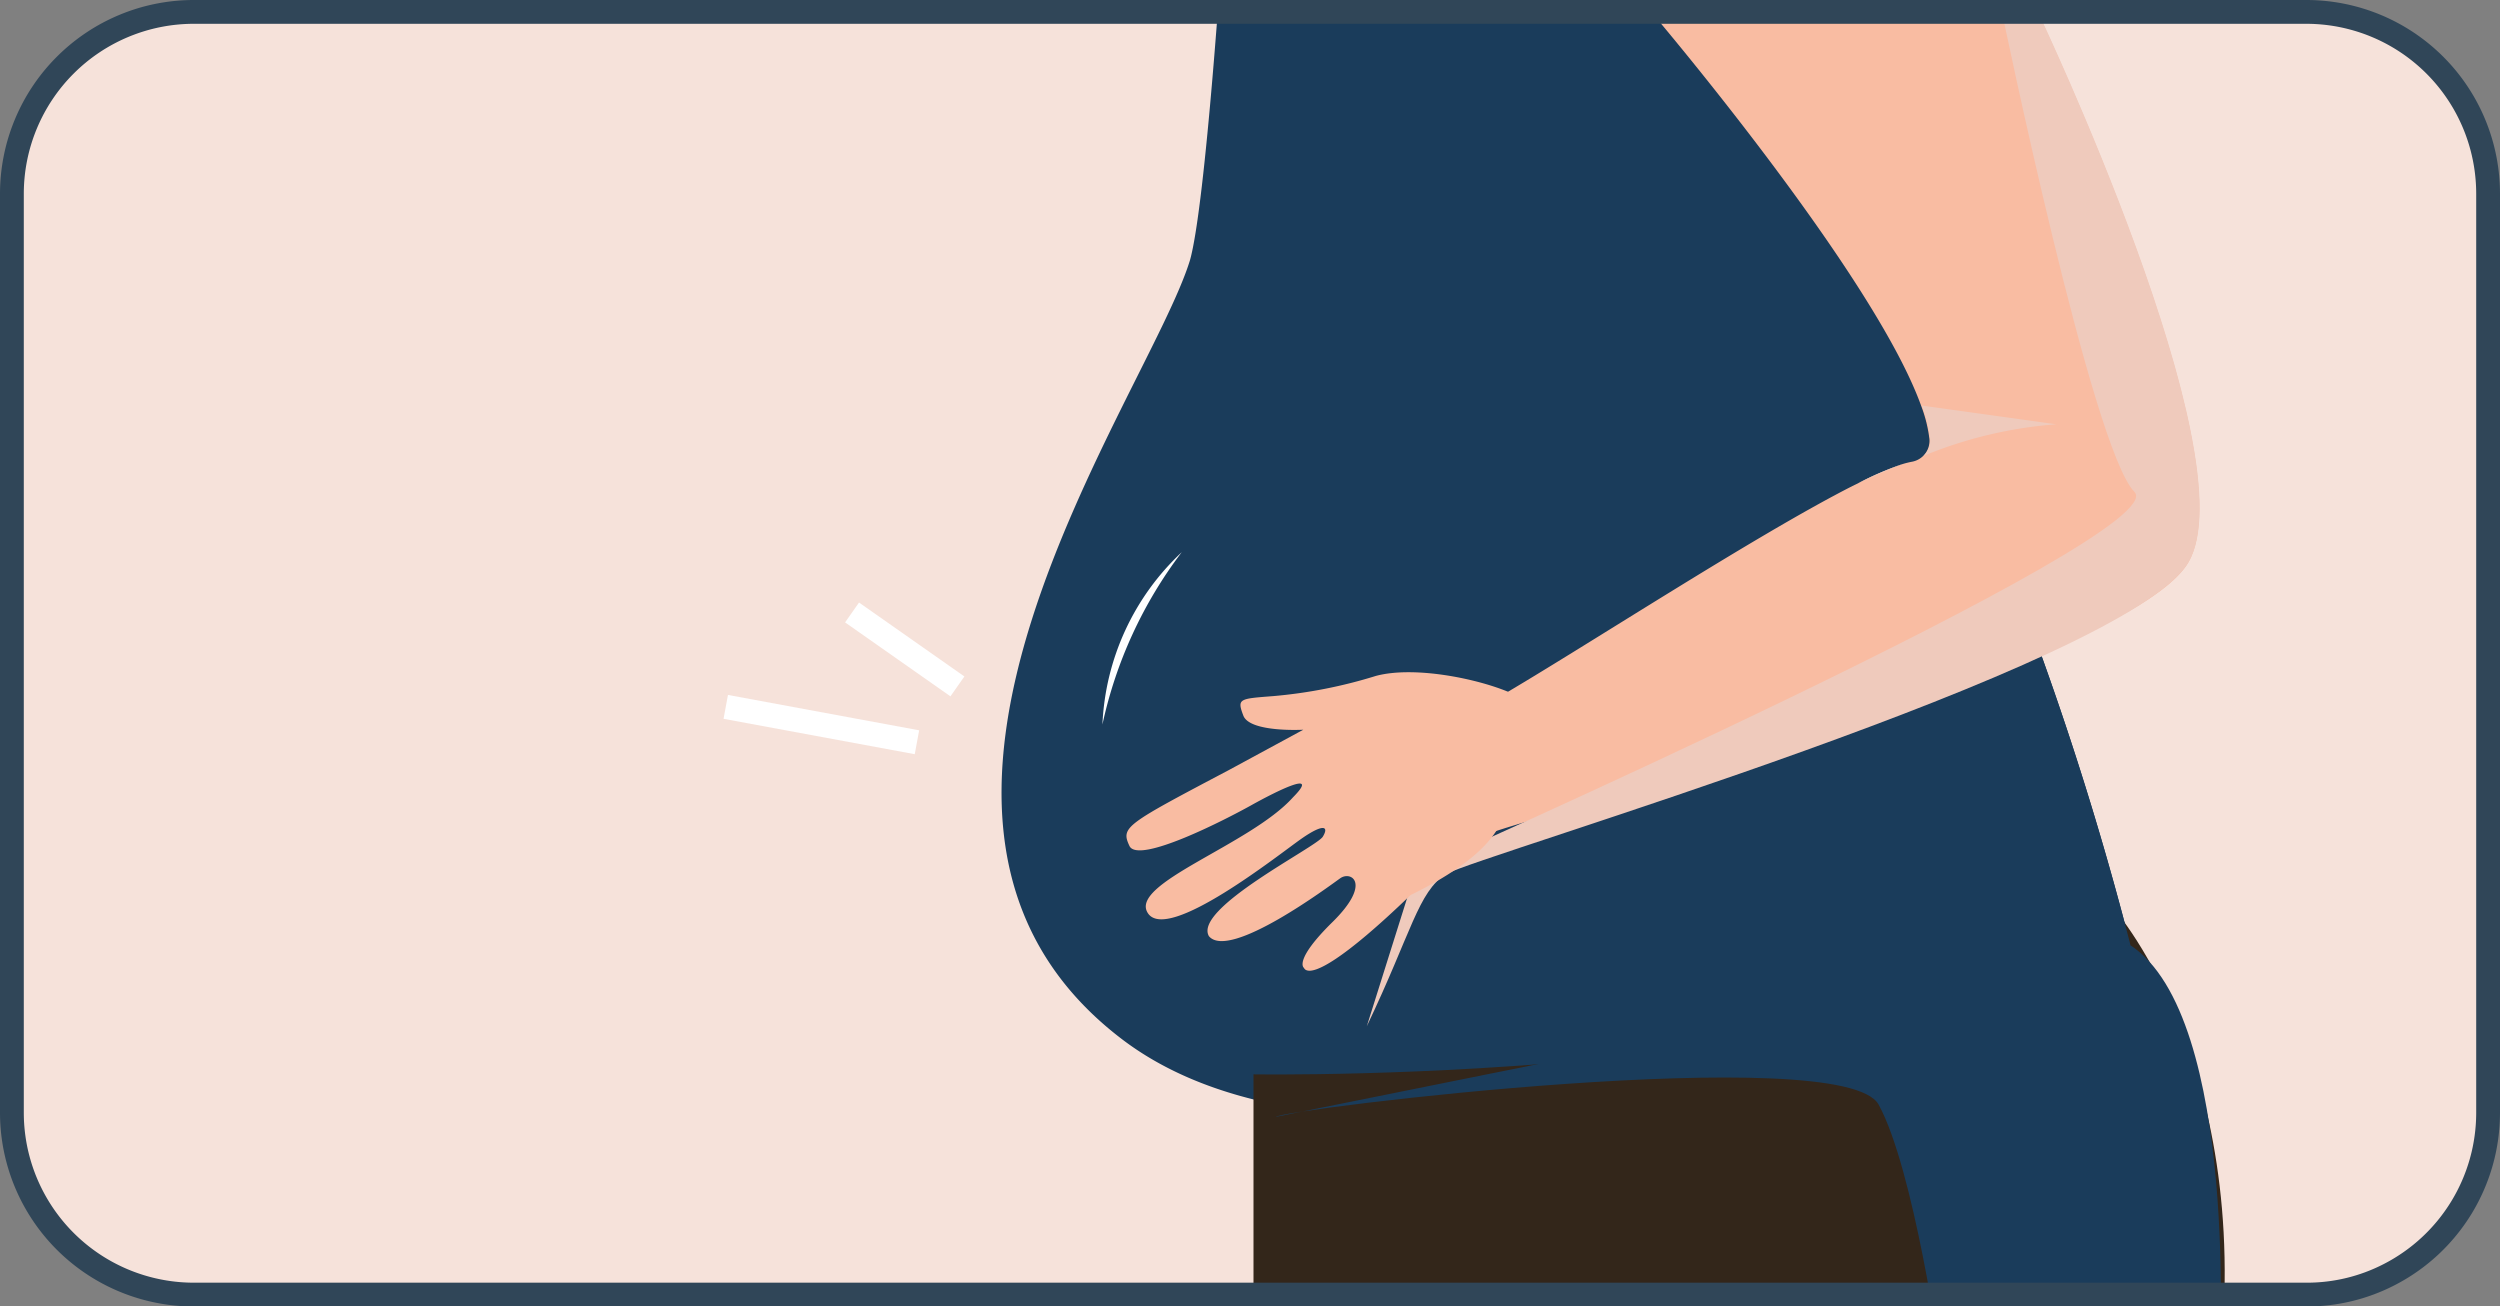
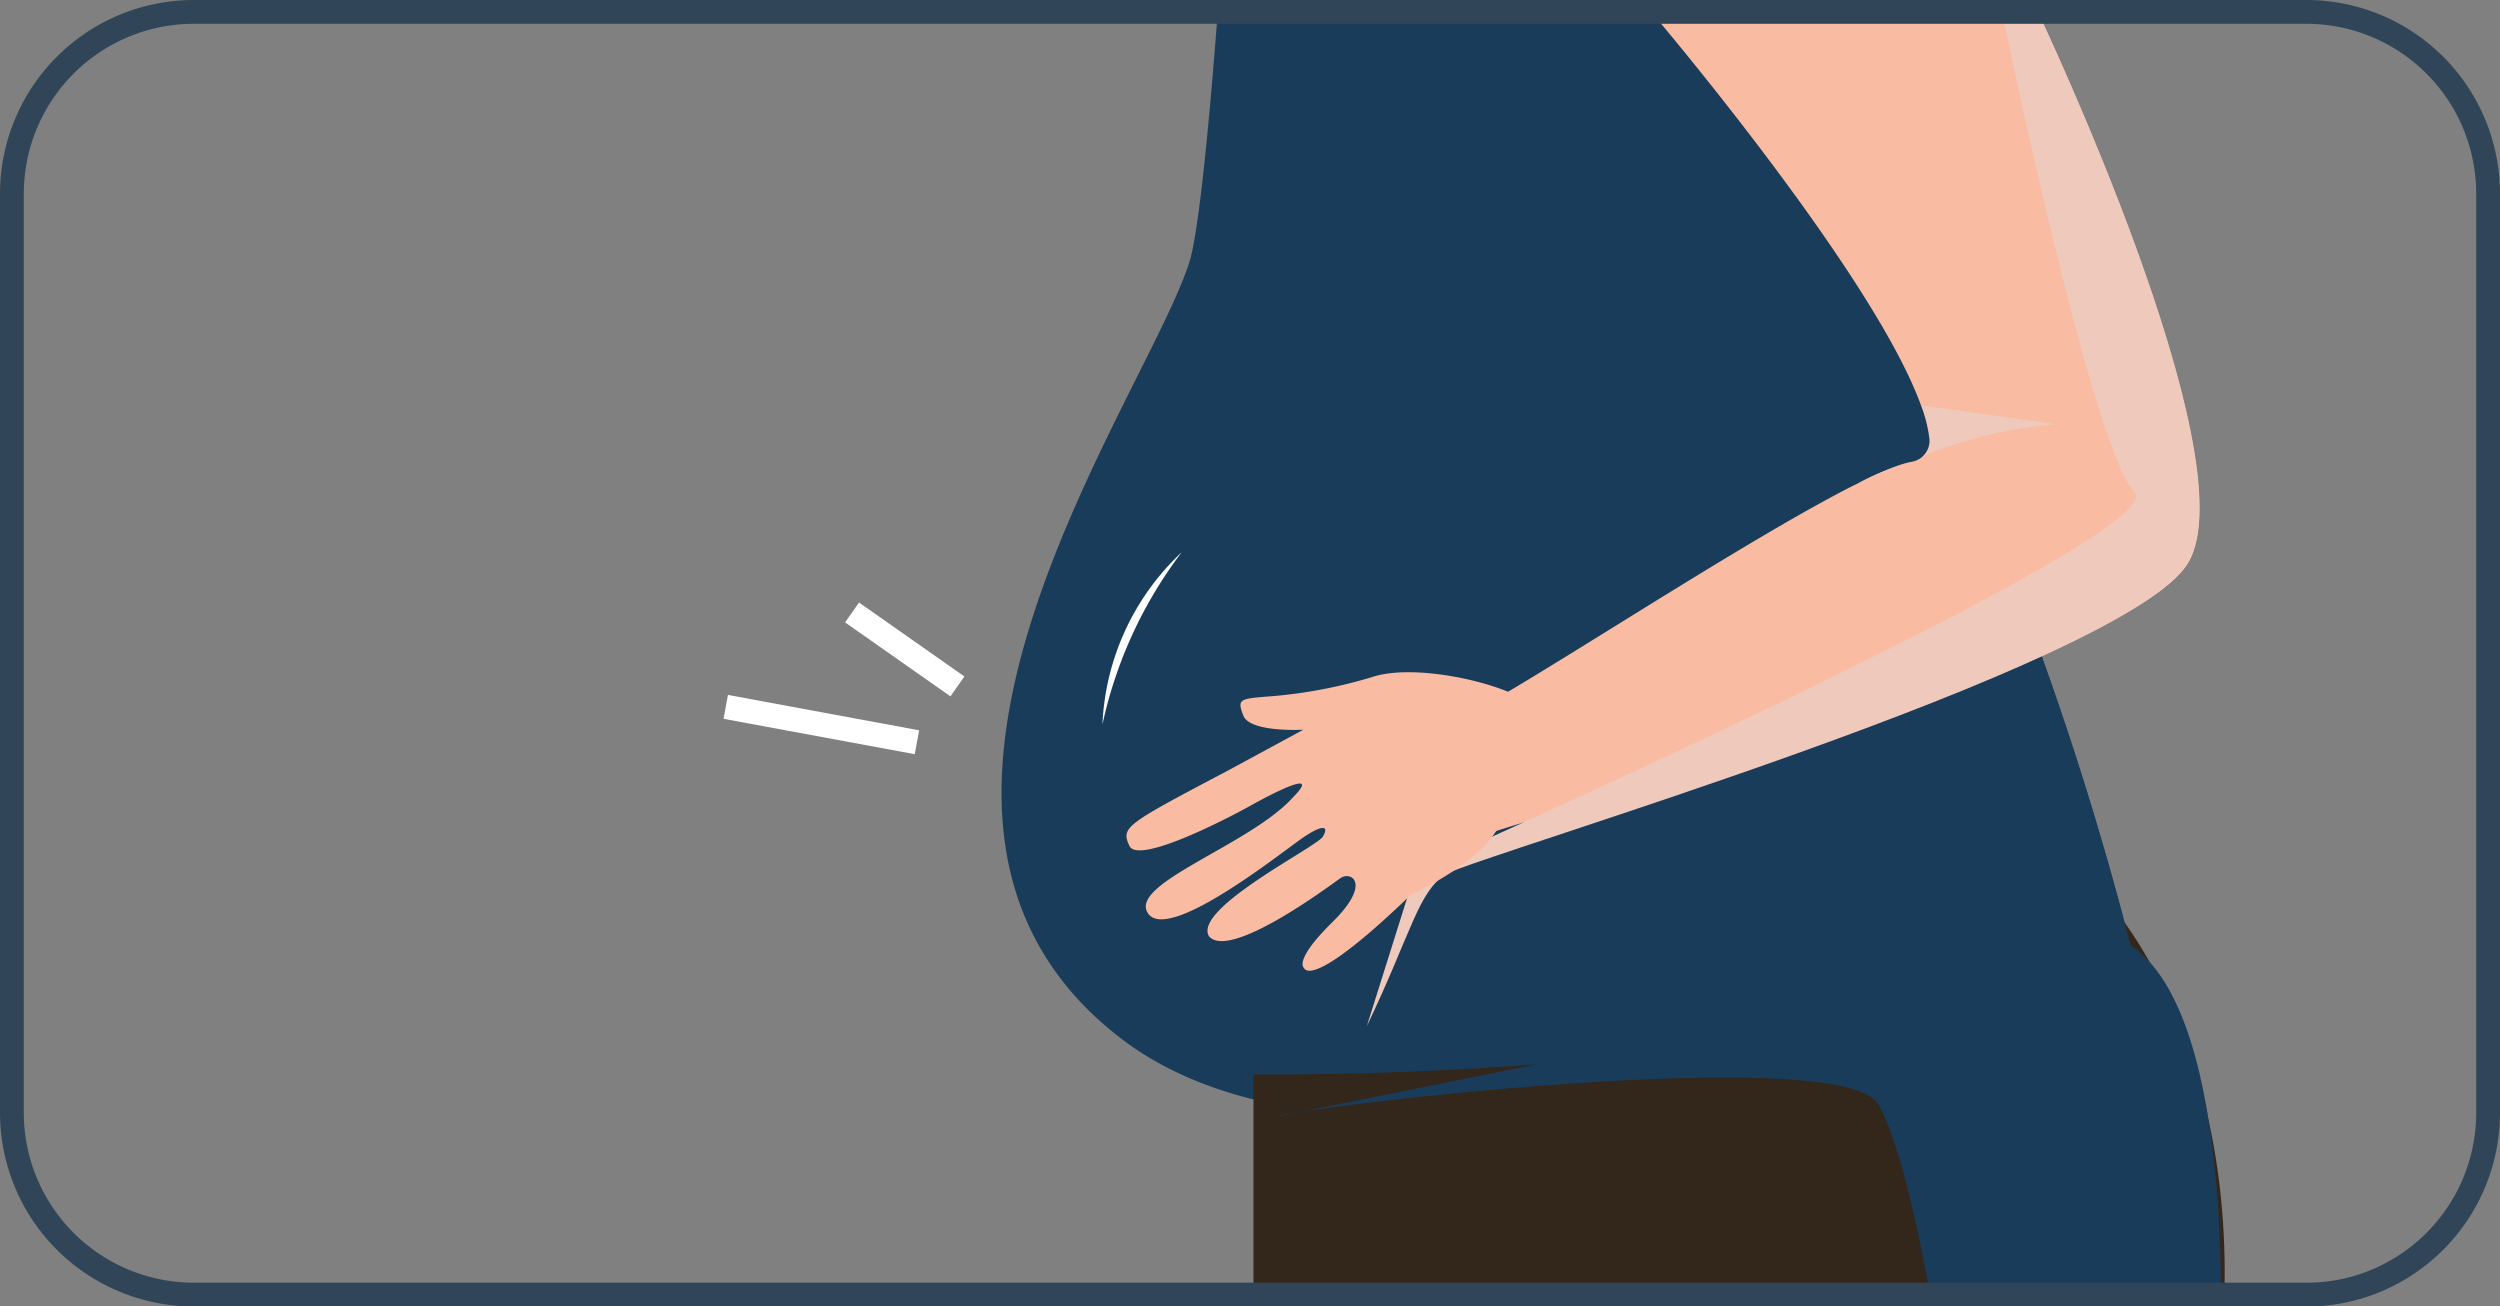
<svg xmlns="http://www.w3.org/2000/svg" viewBox="0 0 157.56 82.34">
  <rect x="0" y="0" width="157.56" height="82.34" fill="#808080" stroke="none" />
  <defs>
    <style>.cls-1,.cls-12,.cls-5{fill:none;}.cls-2{isolation:isolate;}.cls-3{clip-path:url(#clip-path);}.cls-4{fill:#f6e2da;}.cls-5{stroke:#fff;stroke-width:1.53px;}.cls-12,.cls-5{stroke-miterlimit:10;}.cls-6,.cls-8{fill:#1a3c5b;}.cls-7{fill:#33261a;}.cls-11,.cls-8{mix-blend-mode:multiply;}.cls-9{fill:#fff;}.cls-10{fill:#f9bca2;}.cls-11{fill:#efcabc;}.cls-12{stroke:#304658;stroke-width:1.5px;}</style>
    <clipPath id="clip-path">
      <path class="cls-1" d="M156.81,12.22v57.9a11.47,11.47,0,0,1-6.23,10.21,11.31,11.31,0,0,1-5.23,1.26H12.22A11.47,11.47,0,0,1,.75,70.12V12.22A11.47,11.47,0,0,1,12.22.75H145.35A11.46,11.46,0,0,1,156.81,12.22Z" />
    </clipPath>
  </defs>
  <g class="cls-2">
    <g id="Layer_1" data-name="Layer 1">
      <g class="cls-3">
-         <path class="cls-4" d="M156.81,12.22v57.9a11.47,11.47,0,0,1-6.23,10.21,11.31,11.31,0,0,1-5.23,1.26H12.22A11.47,11.47,0,0,1,.75,70.12V12.22A11.47,11.47,0,0,1,12.22.75H145.35A11.46,11.46,0,0,1,156.81,12.22Z" />
        <line class="cls-5" x1="53.7" y1="38.6" x2="60.34" y2="43.26" />
        <line class="cls-5" x1="45.74" y1="44.55" x2="57.79" y2="46.78" />
        <path class="cls-6" d="M134.27,59.56s-17.46,7.58-35.05,10.06c-10.8,1.52-21.65,1.12-28.54-4.15C52.56,51.62,72.37,25,75,16.39,76,12.82,77.07-3.8,77.07-3.8h52.75s-8.6,27.12-6.39,32A204.14,204.14,0,0,1,134.27,59.56Z" />
        <path class="cls-7" d="M133,57s9,9.76,6.89,29L79,85.46V67.71S122.05,68.4,133,57Z" />
        <path class="cls-8" d="M134.27,59.56a244.57,244.57,0,0,1-35.05,8.06,25.66,25.66,0,0,1,2.54-1.82C120.49,53.74,111,31.54,109.25,20s.36-23.78.36-23.78h20.21s-8.6,27.12-6.39,32A204.14,204.14,0,0,1,134.27,59.56Z" />
        <path class="cls-9" d="M74.48,34.8a27.52,27.52,0,0,0-5,10.86,15.8,15.8,0,0,1,5-10.86Z" />
        <path class="cls-10" d="M89.52,44.59a7.53,7.53,0,0,0,4.75-.54c5.5-3.2,16.27-10.26,22.48-13.42l.35-.17a20.3,20.3,0,0,1,2.83-1.22.05.05,0,0,0,0,0,5.84,5.84,0,0,1,.57-.14,1.34,1.34,0,0,0,1.1-1.43,8.83,8.83,0,0,0-.52-2.09c-3-8.36-17-24.81-17-24.81h24.34s13.37,28.11,9.48,34.7S95.1,51.68,93.34,52.74" />
        <path class="cls-8" d="M80.4,70.39c.4-.47,35.78-4.82,38-.77s3.89,16,3.89,16l17.58.33s1.33-21.9-5.64-26.4Z" />
        <path class="cls-11" d="M117.1,30.46a20.3,20.3,0,0,1,2.83-1.22C118.64,29.76,117.62,30.23,117.1,30.46Z" />
        <path class="cls-11" d="M121.23,28.73a1.31,1.31,0,0,0,.41-1.08,8.83,8.83,0,0,0-.52-2.09l8.47,1.18A27.27,27.27,0,0,0,121.23,28.73Z" />
-         <path class="cls-11" d="M137.92,35.45C134,42,92.9,54,91.14,55.09s-2.18,3.69-5,9.59l3.08-9.79S137.18,33.67,134.52,31,126.17.75,126.17.75h2.27S141.81,28.86,137.92,35.45Z" />
+         <path class="cls-11" d="M137.92,35.45C134,42,92.9,54,91.14,55.09s-2.18,3.69-5,9.59l3.08-9.79S137.18,33.67,134.52,31,126.17.75,126.17.75h2.27S141.81,28.86,137.92,35.45" />
        <path class="cls-10" d="M95.05,43.6c-2.13-.88-6-1.63-8.34-1a30.6,30.6,0,0,1-6.45,1.27c-2.16.17-2.31.15-1.9,1.23s3.78.89,3.78.89l-4.67,2.53c-6.55,3.46-6.84,3.6-6.29,4.79s6.14-1.7,7.68-2.56,4.42-2.31,2.63-.5c-2.69,3-10.4,5.44-9.14,7.31s8.28-3.73,9.67-4.7,1.75-.79,1.35-.13S75.19,57.25,76.19,59c1.29,1.55,7.6-3.17,8.28-3.65s2,.31-.49,2.76S82.18,61,82.18,61a.28.28,0,0,0,.17.15c.52.2,2.18-.53,6.55-4.74,6-2.93,5.34-4.86,6.15-4.8" />
      </g>
      <path class="cls-12" d="M156.81,12.22v57.9a11.47,11.47,0,0,1-6.23,10.21,11.31,11.31,0,0,1-5.23,1.26H12.22A11.47,11.47,0,0,1,.75,70.12V12.22A11.47,11.47,0,0,1,12.22.75H145.35A11.46,11.46,0,0,1,156.81,12.22Z" />
    </g>
  </g>
</svg>